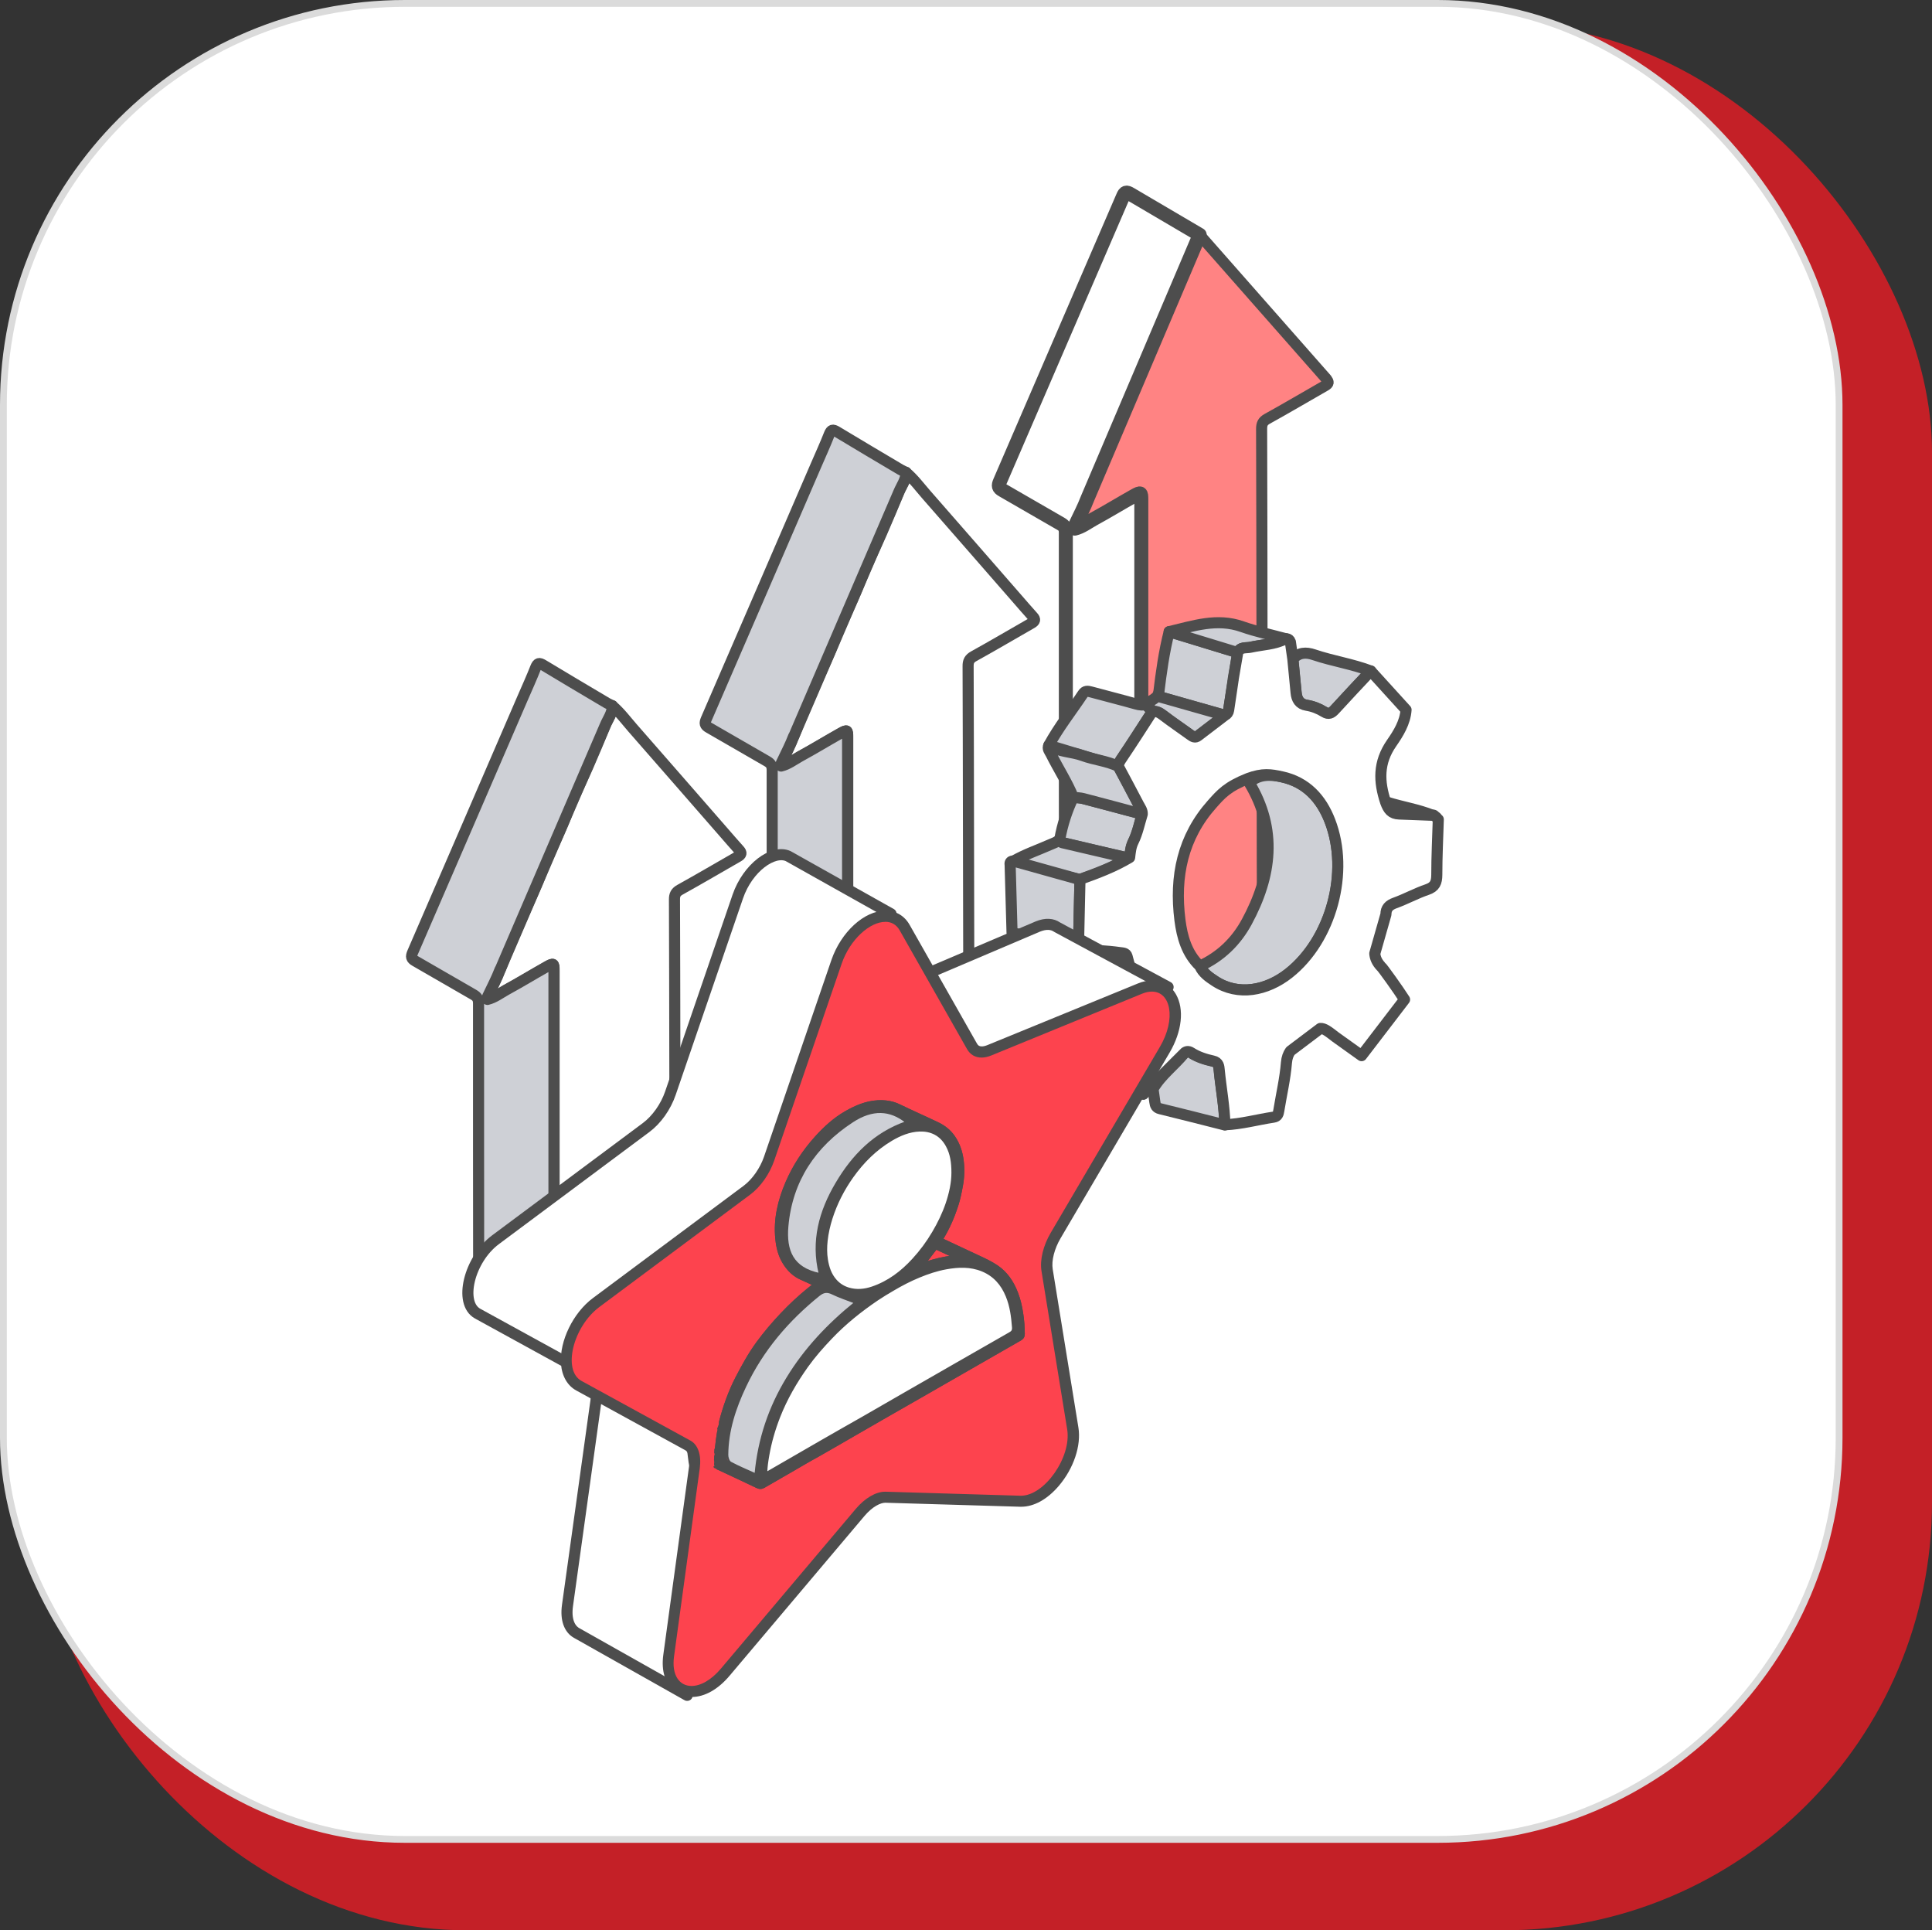
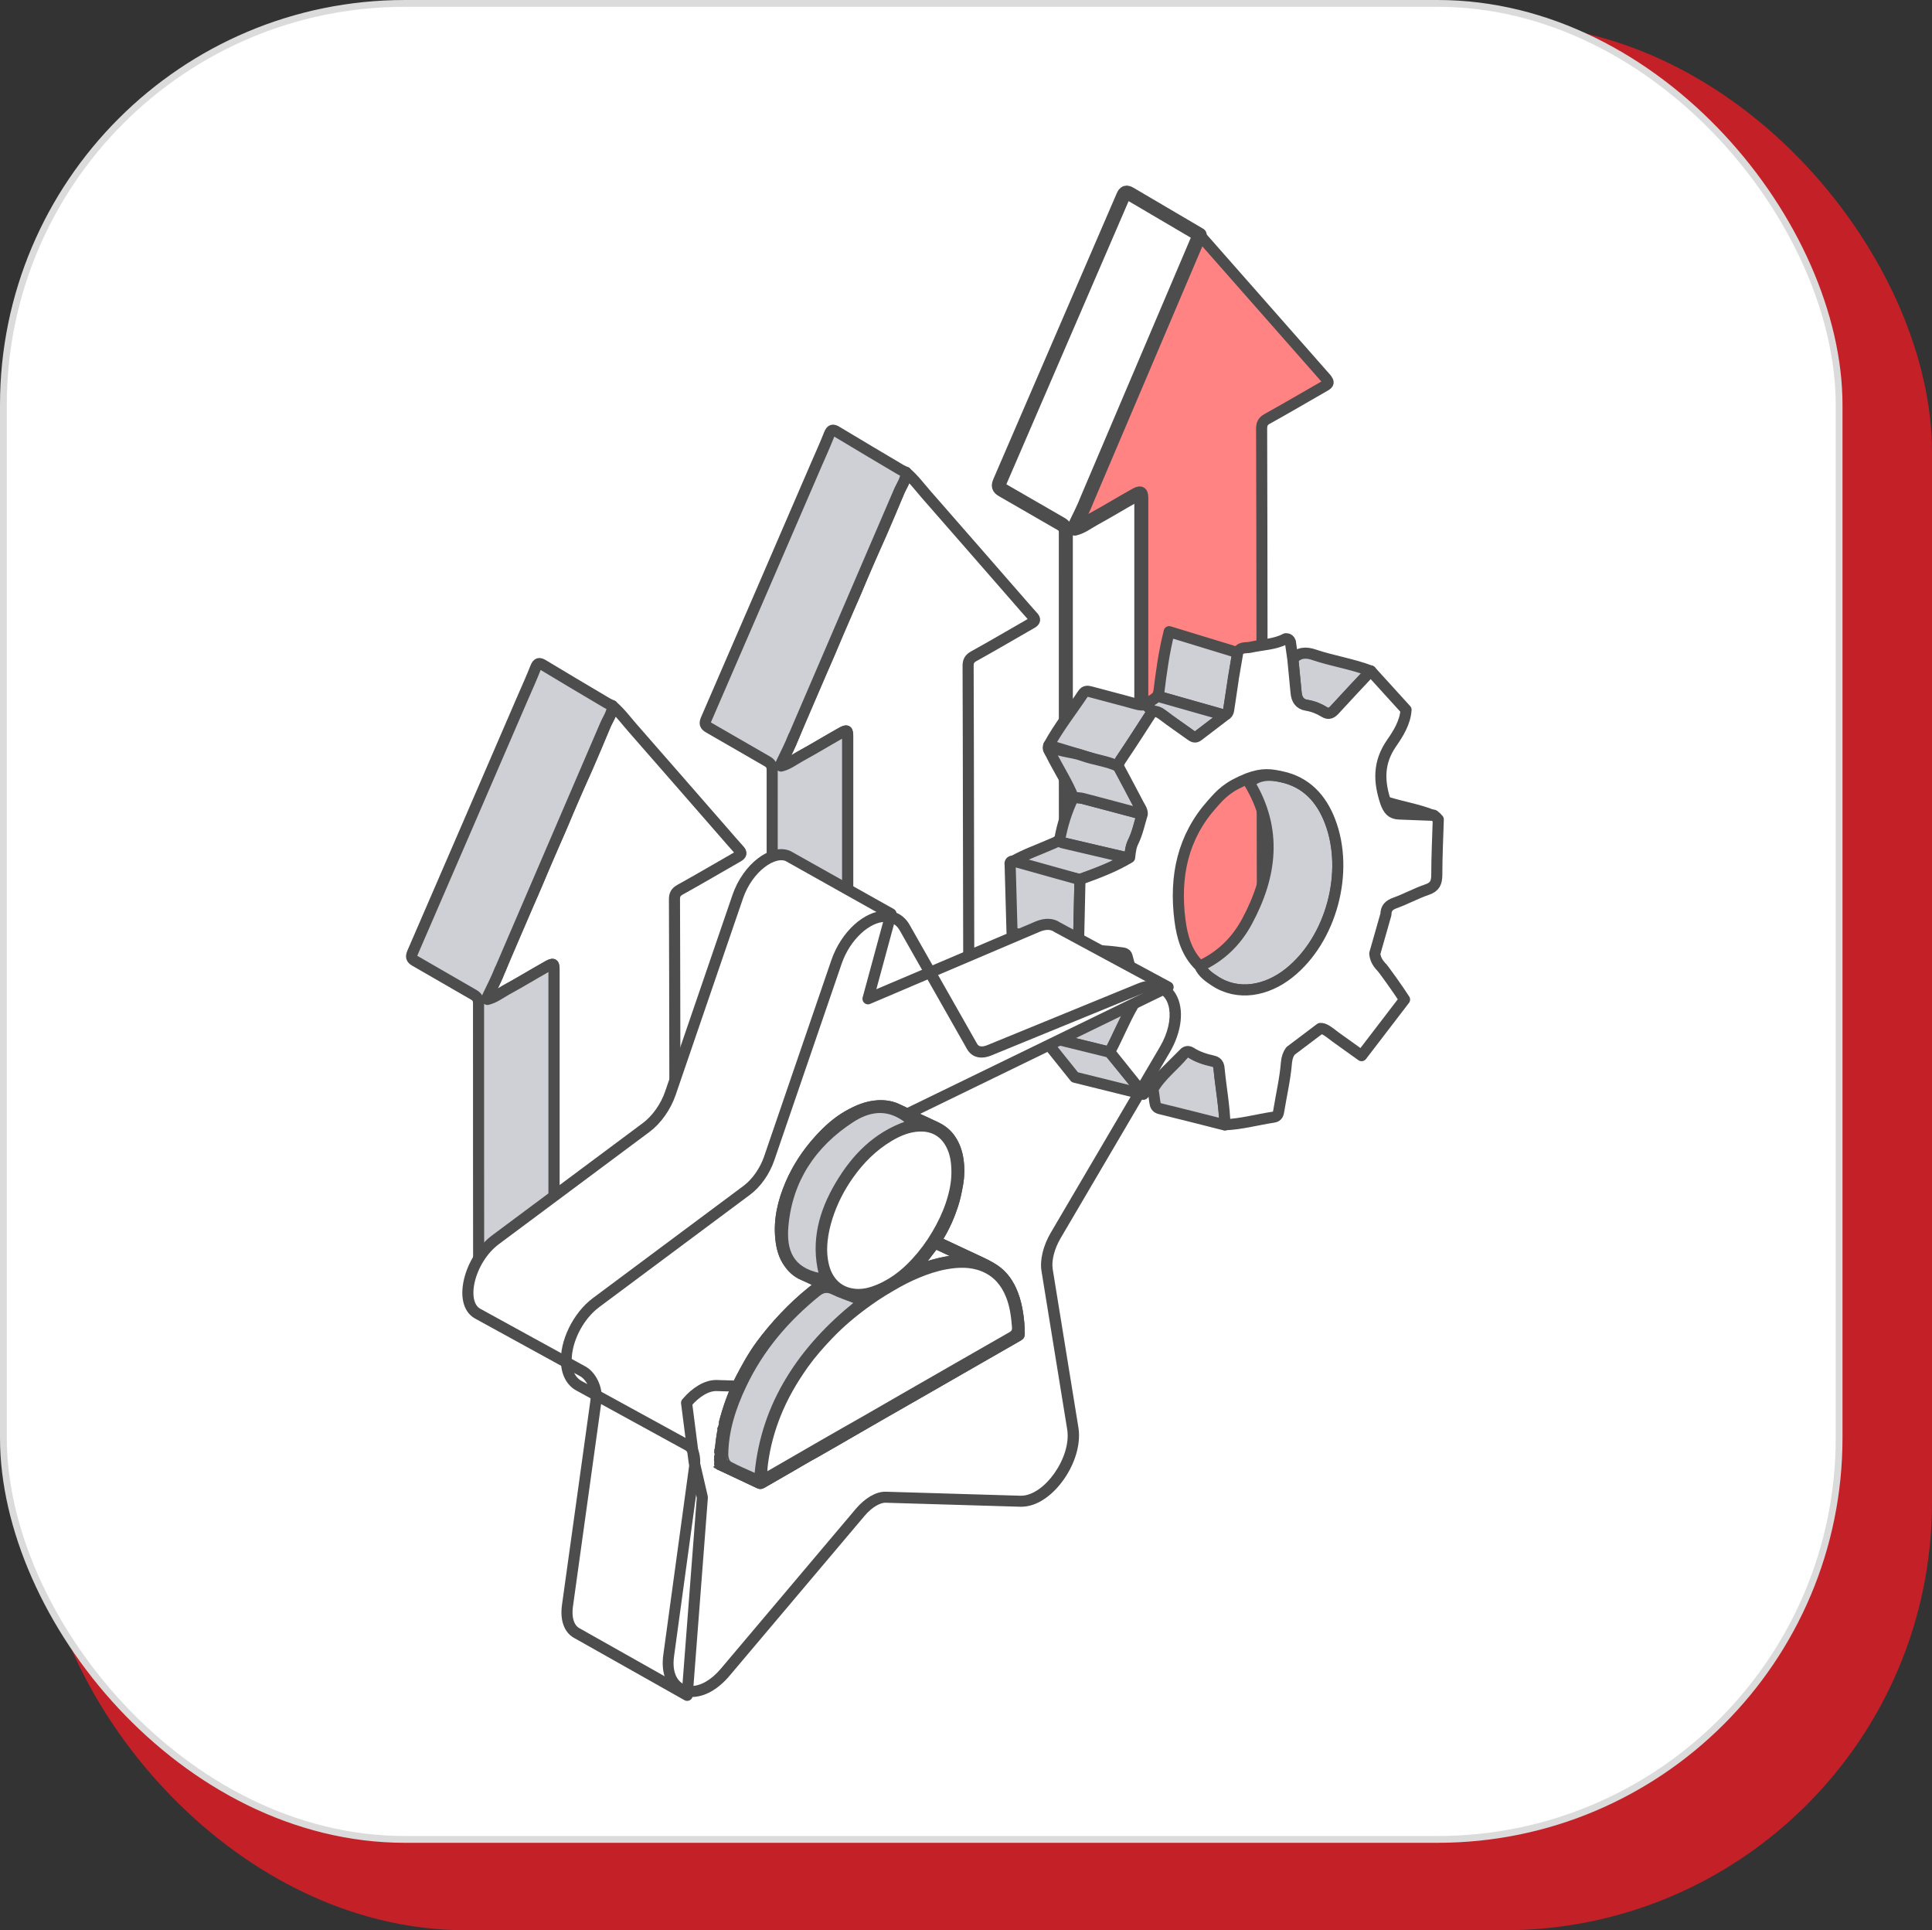
<svg xmlns="http://www.w3.org/2000/svg" id="Layer_2" viewBox="0 0 284.1 283.8">
  <rect x="0" y="0" width="284.1" height="283.8" fill="#333333" stroke="none" />
  <defs>
    <style>.cls-1,.cls-2{fill:#4d4d4d;}.cls-3{fill:none;}.cls-3,.cls-4,.cls-5,.cls-6,.cls-7,.cls-2,.cls-8,.cls-9{stroke:#4d4d4d;stroke-linecap:round;stroke-linejoin:round;}.cls-3,.cls-4,.cls-6,.cls-8{stroke-width:1.63px;}.cls-10,.cls-4,.cls-11,.cls-7,.cls-9{fill:#fff;}.cls-5,.cls-6{fill:#ced0d6;}.cls-5,.cls-2,.cls-9{stroke-width:.25px;}.cls-11{stroke:#dbdbdb;stroke-miterlimit:10;}.cls-12{fill:#c42027;}.cls-7{stroke-width:2.06px;}.cls-13{fill:#fd434e;}.cls-8{fill:#ff8383;}</style>
  </defs>
  <g id="Meta_BG">
    <rect class="cls-12" x="5.62" y="3.54" width="278.48" height="280.26" rx="62.93" ry="62.93" />
    <rect class="cls-11" x=".5" y=".5" width="269.94" height="269.94" rx="59.04" ry="59.04" />
    <path class="cls-8" d="M195.07,55.73l-18.67-21.2-18.24,42.59c-.09.19-.19.36-.12.62,1.03-.26,1.87-.92,2.77-1.41,2.02-1.11,3.98-2.31,5.99-3.43.97-.54,1.02-.49,1.02.61,0,9.64,0,67.49,0,77.13,0,.41-.07.84.19,1.21.27-.12.54-.23.8-.38,5.31-3.06,10.61-6.13,15.93-9.16.69-.39.93-.83.92-1.61-.06-9.82-.09-67.84-.14-77.66,0-.7.18-1.11.84-1.47,2.86-1.58,5.68-3.25,8.52-4.87.49-.28.56-.53.17-.95Z" />
    <path class="cls-7" d="M167.83,150.62c0-9.64,0-67.49,0-77.13,0-1.1-.05-1.15-1.02-.61-2.01,1.13-3.97,2.33-5.99,3.43-.9.5-1.74,1.16-2.77,1.41-.08-.25.02-.42.12-.62.59-1.25,1.24-2.48,1.73-3.77l16.51-38.81-10.17-5.98c-.58-.35-.83-.32-1.1.34l-18.11,41.94c-.26.61-.22.9.38,1.24,2.87,1.63,5.71,3.32,8.58,4.95.58.33.74.69.74,1.33-.01,6.07.01,60.34.02,66.42,0,.46,0,.81.51,1.1,3.34,1.9,6.64,3.84,9.97,5.76.23.13.44.46.78.21-.26-.37-.19-.8-.19-1.21Z" />
    <path class="cls-10" d="M133.22,69.45c1.14.96,2.02,2.16,2.99,3.27,4.49,5.12,8.96,10.26,13.44,15.39.74.85,1.48,1.71,2.24,2.55.39.42.31.67-.17.95-2.84,1.62-5.66,3.29-8.52,4.87-.66.36-.85.77-.84,1.47.05,9.82.07,45.12.14,54.94,0,.79-.23,1.22-.92,1.61-5.32,3.03-10.62,6.1-15.93,9.16-.25.15-.53.25-.8.38-.26-.37-.19-.8-.19-1.21,0-9.64,0-44.76,0-54.41,0-1.1-.05-1.15-1.02-.61-2.01,1.13-3.97,2.33-5.99,3.43-.9.5-1.74,1.16-2.77,1.41-.08-.25.02-.42.12-.62.59-1.25,1.24-2.48,1.73-3.77,1.07-2.78,2.31-5.48,3.48-8.22.82-1.92,1.73-3.81,2.49-5.76,1.13-2.92,2.57-5.7,3.72-8.61.97-2.46,2.14-4.84,3.2-7.26.88-2.02,1.73-4.04,2.57-6.07.39-.95,1.07-1.79,1.06-2.89Z" />
    <path class="cls-3" d="M133.22,69.45c1.14.96,2.02,2.16,2.99,3.27,4.49,5.12,8.96,10.26,13.44,15.39.74.85,1.48,1.71,2.24,2.55.39.42.31.67-.17.95-2.84,1.62-5.66,3.29-8.52,4.87-.66.36-.85.77-.84,1.47.05,9.82.07,45.12.14,54.94,0,.79-.23,1.22-.92,1.61-5.32,3.03-10.62,6.1-15.93,9.16-.25.15-.53.25-.8.38-.26-.37-.19-.8-.19-1.21,0-9.64,0-44.76,0-54.41,0-1.1-.05-1.15-1.02-.61-2.01,1.13-3.97,2.33-5.99,3.43-.9.5-1.74,1.16-2.77,1.41-.08-.25.02-.42.12-.62.59-1.25,1.24-2.48,1.73-3.77,1.07-2.78,2.31-5.48,3.48-8.22.82-1.92,1.73-3.81,2.49-5.76,1.13-2.92,2.57-5.7,3.72-8.61.97-2.46,2.14-4.84,3.2-7.26.88-2.02,1.73-4.04,2.57-6.07.39-.95,1.07-1.79,1.06-2.89Z" />
    <path class="cls-6" d="M116.72,108.27l15.45-35.93c.39-.95,1.07-1.79,1.06-2.89-.26-.13-.54-.24-.79-.39-3.13-1.86-6.26-3.7-9.38-5.59-.58-.35-.83-.32-1.1.34-.61,1.55-1.3,3.07-1.96,4.59-5.38,12.45-10.75,24.9-16.15,37.34-.26.61-.22.9.38,1.24,2.87,1.63,5.71,3.32,8.58,4.95.58.33.74.69.74,1.33-.01,6.07.01,37.62.02,43.69,0,.46,0,.81.51,1.1,3.34,1.9,6.64,3.84,9.97,5.76.23.13.44.46.78.21-.26-.37-.19-.8-.19-1.21,0-9.64,0-44.76,0-54.41,0-1.1-.05-1.15-1.02-.61-2.01,1.13-3.97,2.33-5.99,3.43-.9.5-1.74,1.16-2.77,1.41-.08-.25.02-.42.12-.62.59-1.25,1.24-2.48,1.73-3.77Z" />
    <path class="cls-10" d="M90.04,103.77c1.14.96,2.02,2.16,2.99,3.27,4.49,5.12,8.96,10.26,13.44,15.39.74.85,1.48,1.71,2.24,2.55.39.42.31.67-.17.95-2.84,1.62-5.66,3.29-8.52,4.87-.66.36-.85.77-.84,1.47.05,9.82.07,45.12.14,54.94,0,.79-.23,1.22-.92,1.61-5.32,3.03-10.62,6.1-15.93,9.16-.25.15-.53.25-.8.38-.26-.37-.19-.8-.19-1.21,0-9.64,0-44.76,0-54.41,0-1.1-.05-1.15-1.02-.61-2.01,1.13-3.97,2.33-5.99,3.43-.9.5-1.74,1.16-2.77,1.41-.08-.25.02-.42.12-.62.59-1.25,1.24-2.48,1.73-3.77,1.07-2.78,2.31-5.48,3.48-8.22.82-1.92,1.73-3.81,2.49-5.76,1.13-2.92,2.57-5.7,3.72-8.61.97-2.46,2.14-4.84,3.2-7.26.88-2.02,1.73-4.04,2.57-6.07.39-.95,1.07-1.79,1.06-2.89Z" />
    <path class="cls-3" d="M90.04,103.77c1.14.96,2.02,2.16,2.99,3.27,4.49,5.12,8.96,10.26,13.44,15.39.74.85,1.48,1.71,2.24,2.55.39.42.31.67-.17.95-2.84,1.62-5.66,3.29-8.52,4.87-.66.36-.85.77-.84,1.47.05,9.82.07,45.12.14,54.94,0,.79-.23,1.22-.92,1.61-5.32,3.03-10.62,6.1-15.93,9.16-.25.15-.53.25-.8.38-.26-.37-.19-.8-.19-1.21,0-9.64,0-44.76,0-54.41,0-1.1-.05-1.15-1.02-.61-2.01,1.13-3.97,2.33-5.99,3.43-.9.5-1.74,1.16-2.77,1.41-.08-.25.02-.42.12-.62.59-1.25,1.24-2.48,1.73-3.77,1.07-2.78,2.31-5.48,3.48-8.22.82-1.92,1.73-3.81,2.49-5.76,1.13-2.92,2.57-5.7,3.72-8.61.97-2.46,2.14-4.84,3.2-7.26.88-2.02,1.73-4.04,2.57-6.07.39-.95,1.07-1.79,1.06-2.89Z" />
    <path class="cls-6" d="M73.54,142.58l15.45-35.93c.39-.95,1.07-1.79,1.06-2.89-.26-.13-.54-.24-.79-.39-3.13-1.86-6.26-3.7-9.38-5.59-.58-.35-.83-.32-1.1.34-.61,1.55-1.3,3.07-1.96,4.59-5.38,12.45-10.75,24.9-16.15,37.34-.26.61-.22.9.38,1.24,2.87,1.63,5.71,3.32,8.58,4.95.58.33.74.69.74,1.33-.01,6.07.01,37.62.02,43.69,0,.46,0,.81.51,1.1,3.34,1.9,6.64,3.84,9.97,5.76.23.13.44.46.78.21-.26-.37-.19-.8-.19-1.21,0-9.64,0-44.76,0-54.41,0-1.1-.05-1.15-1.02-.61-2.01,1.13-3.97,2.33-5.99,3.43-.9.5-1.74,1.16-2.77,1.41-.08-.25.02-.42.12-.62.59-1.25,1.24-2.48,1.73-3.77Z" />
    <path class="cls-6" d="M171.93,92.87c-.76,2.97-1.17,6-1.54,9.03.02.18.02.52.06.52l9.68,2.75c.31-.16.48-.4.53-.74l1.34-8.48-10.08-3.08Z" />
    <path class="cls-6" d="M167.11,145.86c.48.83-.2,1.47-.52,2.02-1.28,2.2-2.2,4.58-3.41,6.81-3.35-.83-6.7-1.65-10.06-2.48,0,0,.06,0,.06,0-.06-.1-.13-.2-.19-.3,1.19-2.87,2.67-5.6,4.11-8.35.6.05,1.19.11,1.79.24,2.75.63,5.42,1.63,8.22,2.06Z" />
    <path class="cls-6" d="M168.65,103.5c-.54.24-1.05.16-1.62,0-2.19-.62-4.41-1.17-6.6-1.77-.49-.13-.87-.2-1.2.31-1.67,2.51-3.55,4.88-5,7.54l10.22,3.09c.03-.48.29-.84.56-1.23,1.52-2.26,2.98-4.55,4.46-6.83-.11-.49-.84-.52-.81-1.11Z" />
    <path class="cls-6" d="M169.55,160.11c1.17-2.04,3.1-3.42,4.56-5.21.26-.32.67-.34,1.02-.11.99.64,2.11.99,3.24,1.24.83.18.86.79.91,1.35.26,2.68.77,5.33.83,8.02-3.17-.8-6.34-1.62-9.52-2.39-.58-.14-.71-.5-.77-.98-.08-.64-.18-1.28-.27-1.92Z" />
    <path class="cls-6" d="M167.98,119.72c-.42,1.35-.7,2.78-1.32,4.03-.39.79-.44,1.55-.54,2.35-.14,0-.28.03-.41,0-3.17-.73-6.33-1.47-9.49-2.22-.27-.06-.32-.3-.37-.53.38-2.13,1.05-4.18,1.98-6.13.5.06,1.02.06,1.5.19,2.89.75,5.77,1.53,8.65,2.3Z" />
    <path class="cls-6" d="M167.98,119.72c-2.88-.77-5.76-1.55-8.65-2.3-.48-.13-1-.13-1.5-.19-.9-2.23-2.23-4.24-3.29-6.38-.2-.4-.57-.76-.31-1.27,1.5,1.01,3.33.91,4.96,1.51,1.72.63,3.59.78,5.26,1.59,1,1.88,2.01,3.75,2.99,5.64.23.44.57.86.54,1.41Z" />
    <path class="cls-6" d="M201.58,98.65c-1.77,1.89-3.56,3.78-5.3,5.69-.48.52-.89.74-1.55.33-.79-.49-1.66-.83-2.59-.98-1.05-.17-1.45-.88-1.54-1.84-.16-1.65-.32-3.31-.48-4.96.88-.97,1.91-1.03,3.11-.62,2.75.93,5.64,1.35,8.36,2.39Z" />
    <path class="cls-6" d="M167.16,159.54c-1.32-1.62-2.66-3.23-3.99-4.84-3.35-.83-6.7-1.65-10.06-2.48l4.94,6.16,10.08,2.5c-.12-.59-.62-.91-.97-1.34Z" />
    <path class="cls-6" d="M155.85,123.37c.04.23.1.46.37.53,3.16.74,6.33,1.48,9.49,2.22.13.03.28,0,.41,0-2.3,1.38-4.8,2.31-7.31,3.21-2.51-.62-5.05-1.15-7.51-1.91-.74-.23-1.77.13-2.26-.82,1.71-.99,3.59-1.62,5.39-2.42.5-.22,1.04-.37,1.42-.81Z" />
    <path class="cls-6" d="M165.73,140.62c-.14-.49-.61-.47-1.03-.53l-9.04-1.29c.48,1.59.97,3.17,1.45,4.76l10.01,2.3c-.46-1.75-.9-3.5-1.38-5.24Z" />
-     <path class="cls-6" d="M182.67,92.14c-3.72-1.32-7.2-.1-10.74.73l10.08,3.08c.37-.89,1.22-.63,1.88-.78,1.73-.39,3.56-.4,5.18-1.26-2.14-.58-4.32-1.04-6.4-1.77Z" />
    <path class="cls-6" d="M170.45,102.42s-.04-.34-.06-.52c-.28.86-1.19,1.03-1.74,1.6-.03.59.7.62.81,1.11.59-.05,1.04.17,1.52.53,1.32,1.02,2.72,1.94,4.07,2.93.37.27.69.46,1.12.14,1.32-1.01,2.64-2.02,3.96-3.03l-9.68-2.75Z" />
    <path class="cls-4" d="M210.7,119.88c-1.65-.06-3.3-.13-4.96-.19-1.13-.04-1.73-.59-1.76-1.74,2.22.7,4.55,1.05,6.72,1.93Z" />
    <path class="cls-6" d="M149.04,126.59c-.37,0-.58.14-.5.55l.28,9.97,9.76,2.55c.08-3.44.16-6.89.23-10.33l-9.77-2.73Z" />
    <path class="cls-6" d="M183.71,115.08c1.41-1.32,3.18-1.21,4.8-.86,3.57.77,5.8,3.2,7.07,6.51,2.88,7.47.19,17.44-6.06,22.38-3.24,2.56-7.44,3.39-10.87,1.13-.88-.58-1.76-1.18-2.21-2.2,3.04-1.39,5.34-3.62,6.9-6.51,3.65-6.73,4.53-13.56.36-20.45Z" />
    <path class="cls-4" d="M211.48,120.5c-.08-.11-.17-.22-.25-.32-.1-.08-.2-.16-.3-.24-.06-.09-.13-.11-.23-.07-1.65-.06-3.3-.13-4.96-.19-1.13-.04-1.58-.63-1.98-1.72-1.01-3.05-1.12-5.83.88-8.71.98-1.41,1.99-3.02,2.12-4.89l-5.19-5.71c-1.77,1.89-3.56,3.78-5.3,5.69-.48.52-.89.74-1.55.33-.79-.49-1.66-.83-2.59-.98-1.05-.17-1.45-.88-1.54-1.84-.16-1.65-.32-3.31-.48-4.96-.12-.83-.24-1.67-.36-2.51-.05-.07-.09-.14-.11-.22-.14-.2-.34-.26-.57-.25-1.62.86-3.44.86-5.18,1.25-.66.15-1.52-.1-1.88.78-.22,1.3-.45,2.61-.67,3.91,0,.09,0,.18-.03.27-.21,1.43-.43,2.87-.64,4.3-.05.35-.23.59-.53.74-1.32,1.01-2.65,2.02-3.97,3.03-.43.33-.75.13-1.12-.14-1.35-.98-2.74-1.91-4.07-2.93-.48-.37-.93-.59-1.52-.53-1.48,2.28-2.94,4.58-4.46,6.83-.27.4-.52.75-.56,1.23,1,1.88,2.01,3.75,2.99,5.64.23.44.57.86.54,1.41-.42,1.35-.7,2.78-1.32,4.03-.39.79-.44,1.55-.54,2.35-2.3,1.38-4.79,2.31-7.3,3.21-.08,3.44-.16,6.89-.23,10.33,2.04.08,4.09.15,6.12.44.42.06.9.04,1.03.53.48,1.74.93,3.49,1.38,5.24.48.83-.2,1.47-.52,2.02-1.28,2.2-2.2,4.58-3.41,6.81l4.96,6.18,5.98-5.97c.26-.32.67-.34,1.02-.11.99.64,2.11.99,3.24,1.24.83.18.86.79.91,1.35.26,2.68.77,5.33.83,8.02,2.43-.1,4.77-.76,7.16-1.12.61-.09.69-.49.77-.98.38-2.34.93-4.67,1.12-7.03.06-.72.27-1.27.58-1.71l4.4-3.32c.55-.04,1.12.39,2.24,1.26l3.83,2.74,6.32-8.25c-.83-1.32-3.34-4.83-3.46-4.85-.61-.64-.87-1.28-.92-1.92l1.64-5.75c0-.91.46-1.37,1.33-1.68,1.61-.58,3.12-1.42,4.74-1.97,1.15-.39,1.4-1.05,1.41-2.16,0-2.72.14-5.44.22-8.15ZM189.51,143.1c-3.24,2.56-7.44,3.39-10.87,1.13-.88-.58-1.76-1.18-2.21-2.2-1.92-1.84-2.6-4.26-2.92-6.76-.81-6.43.4-12.19,4.73-17.05,1.32-1.48,2.22-2.54,5.28-3.76,2.18-.81,3.36-.6,4.98-.25,3.57.77,5.8,3.2,7.07,6.51,2.88,7.47.19,17.44-6.06,22.38Z" />
    <path class="cls-4" d="M128.27,171.26c-.26-1.63.25-3.73,1.36-5.64l42.14-20.5-16.32-8.8h0c-.69-.49-1.65-.58-2.83-.1l-24.98,10.63,3.39-12.49-15.06-8.45-.05-.03h0c-2.21-1.03-5.97,1.68-7.43,5.94l-9.9,28.89c-.69,2.02-2.03,3.91-3.57,5.06l-22.15,16.5c-3.89,2.9-5.45,9.32-2.63,10.87l15.47,8.49c1.12.61,2.18,2.43,1.92,4.36l-4.18,30.06c-.29,2.08.3,3.46,1.34,4.04h0s.06.04.06.04c0,0,0,0,.01,0l16.19,9.13,2.23-29.11-1.21-5.22-1.11-8.67c1.38-1.64,3.03-2.59,4.42-2.55l19.81.59c3.48.1,7.55-5.66,6.89-9.75l-3.78-23.29Z" />
-     <path class="cls-13" d="M101.71,248.7c-.98,0-1.86-.39-2.47-1.09-.58-.67-1.22-1.94-.91-4.19l3.78-27.65c.21-1.56-.15-2.8-.95-3.24l-16.03-8.79c-1.08-.59-1.74-1.77-1.85-3.31-.21-3.07,1.67-6.91,4.38-8.93l22.15-16.5c1.42-1.06,2.65-2.8,3.29-4.67l9.9-28.89c1.29-3.77,4.44-6.72,7.17-6.72,1.21,0,2.21.59,2.82,1.67l9.9,17.45c.31.55.79.83,1.42.83.35,0,.73-.08,1.13-.25l22.15-9.07c.62-.25,1.22-.38,1.78-.38,1.2,0,2.2.58,2.8,1.64,1.08,1.89.71,4.93-.94,7.74l-16.03,27.29c-1.03,1.75-1.5,3.65-1.26,5.1l3.78,23.28c.39,2.42-.66,5.53-2.69,7.91-1.51,1.77-3.3,2.79-4.91,2.79,0,0-19.93-.59-19.93-.59-1.17,0-2.59.87-3.77,2.26l-19.81,23.46c-1.53,1.81-3.33,2.84-4.94,2.84Z" />
    <path class="cls-1" d="M130.19,135.53c.87,0,1.62.39,2.11,1.26l9.9,17.45c.46.82,1.22,1.25,2.13,1.25.45,0,.93-.1,1.44-.31l22.15-9.07c.53-.22,1.02-.32,1.47-.32,2.77,0,3.6,4.01,1.16,8.15l-16.03,27.29c-1.12,1.9-1.63,4.01-1.37,5.64l3.78,23.29c.66,4.06-3.33,9.75-6.79,9.75-.03,0-.06,0-.09,0l-19.81-.59s-.06,0-.09,0c-1.37,0-2.98.95-4.33,2.55l-19.81,23.46c-1.47,1.74-3.04,2.55-4.32,2.55-1.75,0-2.96-1.54-2.57-4.36l3.78-27.65c.26-1.93-.25-3.45-1.36-4.06l-16.03-8.78c-2.82-1.54-1.26-7.97,2.63-10.87l22.15-16.5c1.55-1.15,2.88-3.04,3.57-5.06l9.9-28.89c1.25-3.65,4.19-6.17,6.4-6.17M130.19,133.9c-3.11,0-6.52,3.13-7.94,7.27l-9.9,28.89c-.58,1.69-1.73,3.33-3,4.28l-22.15,16.5c-2.92,2.17-4.94,6.32-4.71,9.64.13,1.83.93,3.24,2.27,3.97l16.03,8.78c.39.21.72,1.06.53,2.41l-3.78,27.65c-.35,2.55.41,4.04,1.1,4.84.77.88,1.87,1.37,3.09,1.37,1.88,0,3.86-1.11,5.56-3.13l19.81-23.46c1.23-1.46,2.43-1.97,3.08-1.97l19.85.59h.14c1.88,0,3.84-1.09,5.53-3.07,2.18-2.56,3.31-5.92,2.88-8.57l-3.78-23.29c-.2-1.24.24-2.99,1.16-4.55l16.03-27.29c1.82-3.1,2.18-6.38.94-8.56-.75-1.3-2.03-2.05-3.51-2.05-.67,0-1.37.15-2.08.44l-22.15,9.07c-.3.12-.58.19-.82.19-.34,0-.55-.12-.71-.42l-9.9-17.45c-.76-1.34-2.02-2.08-3.53-2.08h0Z" />
    <path class="cls-9" d="M105.16,213.57c.01-.16.02-.33.03-.49.08-.06.06-.15.07-.23.08-.79.18-1.58.32-2.37.02-.13.13-.25.03-.39,0-.04.01-.07.02-.11.16-.3.23-.63.23-.97.59-2.25,1.36-4.43,2.43-6.5.91-1.75,1.86-3.48,3.02-5.07,1.1-1.51,2.32-2.94,3.61-4.3,1.23-1.3,2.54-2.52,3.93-3.65.24-.2.49-.39.76-.61-.58-.27-1.11-.54-1.66-.77-1.24-.5-2.13-1.4-2.8-2.53-.61-1.04-.89-2.19-1.01-3.38-.31-2.93.35-5.68,1.49-8.35,1.06-2.46,2.51-4.66,4.3-6.65,1.31-1.45,2.74-2.76,4.44-3.73,1.45-.83,2.98-1.48,4.69-1.58,1.14-.06,2.22.1,3.27.62,1.85.9,3.74,1.72,5.59,2.61.96.46,1.79,1.11,2.4,2.01.7,1.02,1.08,2.16,1.25,3.38.17,1.26.14,2.53-.09,3.78-.18,1.02-.39,2.03-.71,3.02-.53,1.63-1.21,3.2-2.09,4.67-.1.16-.09.23.1.32,1.68.78,3.36,1.58,5.04,2.36.95.44,1.9.88,2.77,1.46,1.43.96,2.36,2.34,2.97,3.93.38.97.61,1.98.77,3.02.16,1.01.23,2.02.24,3.04,0,.39-.15.65-.48.85-2.13,1.22-4.25,2.44-6.38,3.66-2.5,1.43-4.99,2.87-7.49,4.3-2.16,1.24-4.32,2.47-6.48,3.71-1.44.83-2.88,1.66-4.32,2.49-1.67.96-3.34,1.94-5.02,2.89-.79.44-1.59.88-2.37,1.34-1.88,1.12-3.79,2.17-5.67,3.28-.35.2-.67.22-1.04.04-1.84-.88-3.69-1.74-5.54-2.61-.11-.05-.23-.1-.35-.15-.05-.12-.15-.16-.27-.17-.03-.02-.06-.04-.09-.07.16-.03.18-.16.12-.26-.1-.17-.04-.3.04-.44.04-.02.09-.04.13-.06,0,0,.01,0,.01,0h0s-.08.05-.13.07c-.18-.06-.01-.24-.12-.32,0-.18.02-.37.03-.55.09-.17.09-.35.03-.52ZM111.01,216.72c.02-.06.03-.08.03-.11.04-1.11.2-2.2.4-3.28.45-2.41,1.19-4.73,2.19-6.96.91-2.03,2.02-3.96,3.3-5.78,1.48-2.13,3.16-4.1,5.03-5.89,1.03-.98,2.07-1.94,3.19-2.82.24-.19.51-.35.72-.63-.92-.03-1.75-.23-2.54-.61-.61-.29-1.22-.57-1.82-.87-.15-.07-.27-.09-.41.02-1.15.86-2.24,1.78-3.27,2.77-1.5,1.43-2.94,2.93-4.21,4.58-1.01,1.32-1.98,2.67-2.8,4.11-.62,1.08-1.19,2.17-1.68,3.32-.59,1.37-1.11,2.77-1.49,4.21-.49,1.85-.83,3.73-.88,5.65,0,.25.05.34.26.44.85.39,1.7.79,2.54,1.19.47.22.95.44,1.43.67ZM133.43,164.9c0-.11-.09-.13-.16-.17-.52-.25-1.04-.5-1.58-.73-.32-.14-.61-.32-.96-.39-1.14-.24-2.24-.09-3.34.26-.89.28-1.72.7-2.5,1.18-1.03.63-1.96,1.42-2.82,2.27-1.14,1.13-2.17,2.37-3.06,3.71-1.3,1.98-2.31,4.1-2.89,6.41-.44,1.74-.59,3.48-.26,5.25.17.88.37,1.75.95,2.48.37.46.74.93,1.27,1.21.64.34,1.31.63,1.97.92.16.07.32.2.52.18-.08-.24-.17-.45-.22-.68-.33-1.28-.47-2.57-.39-3.9.11-1.86.53-3.63,1.17-5.37.54-1.48,1.25-2.87,2.09-4.2,1.44-2.29,3.18-4.31,5.34-5.96,1.47-1.13,3.06-2.01,4.87-2.47ZM140.08,184.72c-.82-.38-1.55-.73-2.29-1.07-.08-.04-.15-.06-.21.04-.48.63-.96,1.26-1.49,1.94,1.32-.42,2.58-.75,3.99-.91Z" />
    <path class="cls-9" d="M125.74,191.51c-3.96,3.2-7.37,6.8-9.99,11.11-2.61,4.29-4.19,8.93-4.67,14.11-1.29-.59-2.5-1.08-3.64-1.7-.29-.16-.48-.75-.47-1.14.03-3.57,1.13-6.88,2.63-10.05,2.52-5.34,6.26-9.72,10.84-13.41.66-.53,1.2-.6,1.96-.23,1.02.5,2.11.85,3.34,1.33Z" />
    <path class="cls-9" d="M133.24,164.98c-4.65,1.63-7.84,4.9-10.25,8.98-2.44,4.12-3.65,8.51-2.47,13.33-3.99-.83-5.03-3.42-4.71-7.01.59-6.65,4-11.77,9.56-15.39,2.93-1.91,5.52-1.78,7.87.09Z" />
    <path class="cls-2" d="M105.16,213.57c.01-.16.02-.33.03-.49.08-.06.06-.15.07-.23.08-.79.18-1.58.32-2.37.02-.13.13-.25.03-.39,0-.04.01-.07.02-.11.16-.3.23-.63.23-.97.59-2.25,1.36-4.43,2.43-6.5.91-1.75,1.86-3.48,3.02-5.07,1.1-1.51,2.32-2.94,3.61-4.3,1.23-1.3,2.54-2.52,3.93-3.65.24-.2.49-.39.76-.61-.58-.27-1.11-.54-1.66-.77-1.24-.5-2.13-1.4-2.8-2.53-.61-1.04-.89-2.19-1.01-3.38-.31-2.93.35-5.68,1.49-8.35,1.06-2.46,2.51-4.66,4.3-6.65,1.31-1.45,2.74-2.76,4.44-3.73,1.45-.83,2.98-1.48,4.69-1.58,1.14-.06,2.22.1,3.27.62,1.85.9,3.74,1.72,5.59,2.61.96.46,1.79,1.11,2.4,2.01.7,1.02,1.08,2.16,1.25,3.38.17,1.26.14,2.53-.09,3.78-.18,1.02-.39,2.03-.71,3.02-.53,1.63-1.21,3.2-2.09,4.67-.1.16-.09.23.1.32,1.68.78,3.36,1.58,5.04,2.36.95.44,1.9.88,2.77,1.46,1.43.96,2.36,2.34,2.97,3.93.38.97.61,1.98.77,3.02.16,1.01.23,2.02.24,3.04,0,.39-.15.65-.48.85-2.13,1.22-4.25,2.44-6.38,3.66-2.5,1.43-4.99,2.87-7.49,4.3-2.16,1.24-4.32,2.47-6.48,3.71-1.44.83-2.88,1.66-4.32,2.49-1.67.96-3.34,1.94-5.02,2.89-.79.44-1.59.88-2.37,1.34-1.88,1.12-3.79,2.17-5.67,3.28-.35.2-.67.22-1.04.04-1.84-.88-3.69-1.74-5.54-2.61-.11-.05-.23-.1-.35-.15-.05-.12-.15-.16-.27-.17-.03-.02-.06-.04-.09-.07.16-.03.18-.16.12-.26-.1-.17-.04-.3.04-.44.04-.02.09-.04.13-.06,0,0,.01,0,.01,0h0s-.08.05-.13.07c-.18-.06-.01-.24-.12-.32,0-.18.02-.37.03-.55.09-.17.09-.35.03-.52ZM112.7,216.51c.12-.06.23-.1.32-.16,2.62-1.51,5.24-3.03,7.86-4.54,2.01-1.16,4.03-2.3,6.05-3.45,2.04-1.17,4.07-2.35,6.11-3.52,2.54-1.46,5.09-2.92,7.63-4.38,2.6-1.49,5.19-2.98,7.79-4.46.34-.19.51-.36.48-.83-.12-1.57-.31-3.12-.92-4.6-.71-1.74-1.85-3.04-3.6-3.76-1.72-.7-3.5-.63-5.28-.31-1.37.25-2.69.69-3.97,1.22-1.32.54-2.58,1.2-3.82,1.93-.79.46-1.57.93-2.33,1.44-2.45,1.66-4.75,3.5-6.79,5.65-1.25,1.31-2.45,2.67-3.51,4.15-1.65,2.32-3.07,4.76-4.11,7.41-.72,1.84-1.27,3.72-1.61,5.67-.14.83-.28,1.66-.29,2.54ZM140.03,172.42c0-1.47-.17-2.77-.83-3.96-.9-1.65-2.36-2.28-3.99-2.22-1.5.06-2.86.63-4.14,1.39-2.31,1.38-4.16,3.23-5.71,5.41-1.33,1.88-2.37,3.9-3.07,6.1-.34,1.07-.59,2.17-.71,3.28-.1.91-.11,1.85.04,2.77.18,1.13.53,2.2,1.32,3.07.51.56,1.13.95,1.87,1.17,1.16.34,2.3.23,3.43-.15,2.39-.81,4.34-2.29,6.02-4.13,1.11-1.21,2.09-2.53,2.93-3.96.8-1.35,1.48-2.75,1.99-4.24.51-1.51.85-3.06.85-4.54ZM111.01,216.72c.02-.06.03-.08.03-.11.04-1.11.2-2.2.4-3.28.45-2.41,1.19-4.73,2.19-6.96.91-2.03,2.02-3.96,3.3-5.78,1.48-2.13,3.16-4.1,5.03-5.89,1.03-.98,2.07-1.94,3.19-2.82.24-.19.51-.35.72-.63-.92-.03-1.75-.23-2.54-.61-.61-.29-1.22-.57-1.82-.87-.15-.07-.27-.09-.41.02-1.15.86-2.24,1.78-3.27,2.77-1.5,1.43-2.94,2.93-4.21,4.58-1.01,1.32-1.98,2.67-2.8,4.11-.62,1.08-1.19,2.17-1.68,3.32-.59,1.37-1.11,2.77-1.49,4.21-.49,1.85-.83,3.73-.88,5.65,0,.25.05.34.26.44.85.39,1.7.79,2.54,1.19.47.22.95.44,1.43.67ZM133.43,164.9c0-.11-.09-.13-.16-.17-.52-.25-1.04-.5-1.58-.73-.32-.14-.61-.32-.96-.39-1.14-.24-2.24-.09-3.34.26-.89.28-1.72.7-2.5,1.18-1.03.63-1.96,1.42-2.82,2.27-1.14,1.13-2.17,2.37-3.06,3.71-1.3,1.98-2.31,4.1-2.89,6.41-.44,1.74-.59,3.48-.26,5.25.17.88.37,1.75.95,2.48.37.46.74.93,1.27,1.21.64.34,1.31.63,1.97.92.16.07.32.2.52.18-.08-.24-.17-.45-.22-.68-.33-1.28-.47-2.57-.39-3.9.11-1.86.53-3.63,1.17-5.37.54-1.48,1.25-2.87,2.09-4.2,1.44-2.29,3.18-4.31,5.34-5.96,1.47-1.13,3.06-2.01,4.87-2.47ZM140.08,184.72c-.82-.38-1.55-.73-2.29-1.07-.08-.04-.15-.06-.21.04-.48.63-.96,1.26-1.49,1.94,1.32-.42,2.58-.75,3.99-.91Z" />
    <path class="cls-5" d="M125.74,191.51c-3.96,3.2-7.37,6.8-9.99,11.11-2.61,4.29-4.19,8.93-4.67,14.11-1.29-.59-2.5-1.08-3.64-1.7-.29-.16-.48-.75-.47-1.14.03-3.57,1.13-6.88,2.63-10.05,2.52-5.34,6.26-9.72,10.84-13.41.66-.53,1.2-.6,1.96-.23,1.02.5,2.11.85,3.34,1.33Z" />
    <path class="cls-5" d="M133.24,164.98c-4.65,1.63-7.84,4.9-10.25,8.98-2.44,4.12-3.65,8.51-2.47,13.33-3.99-.83-5.03-3.42-4.71-7.01.59-6.65,4-11.77,9.56-15.39,2.93-1.91,5.52-1.78,7.87.09Z" />
  </g>
</svg>